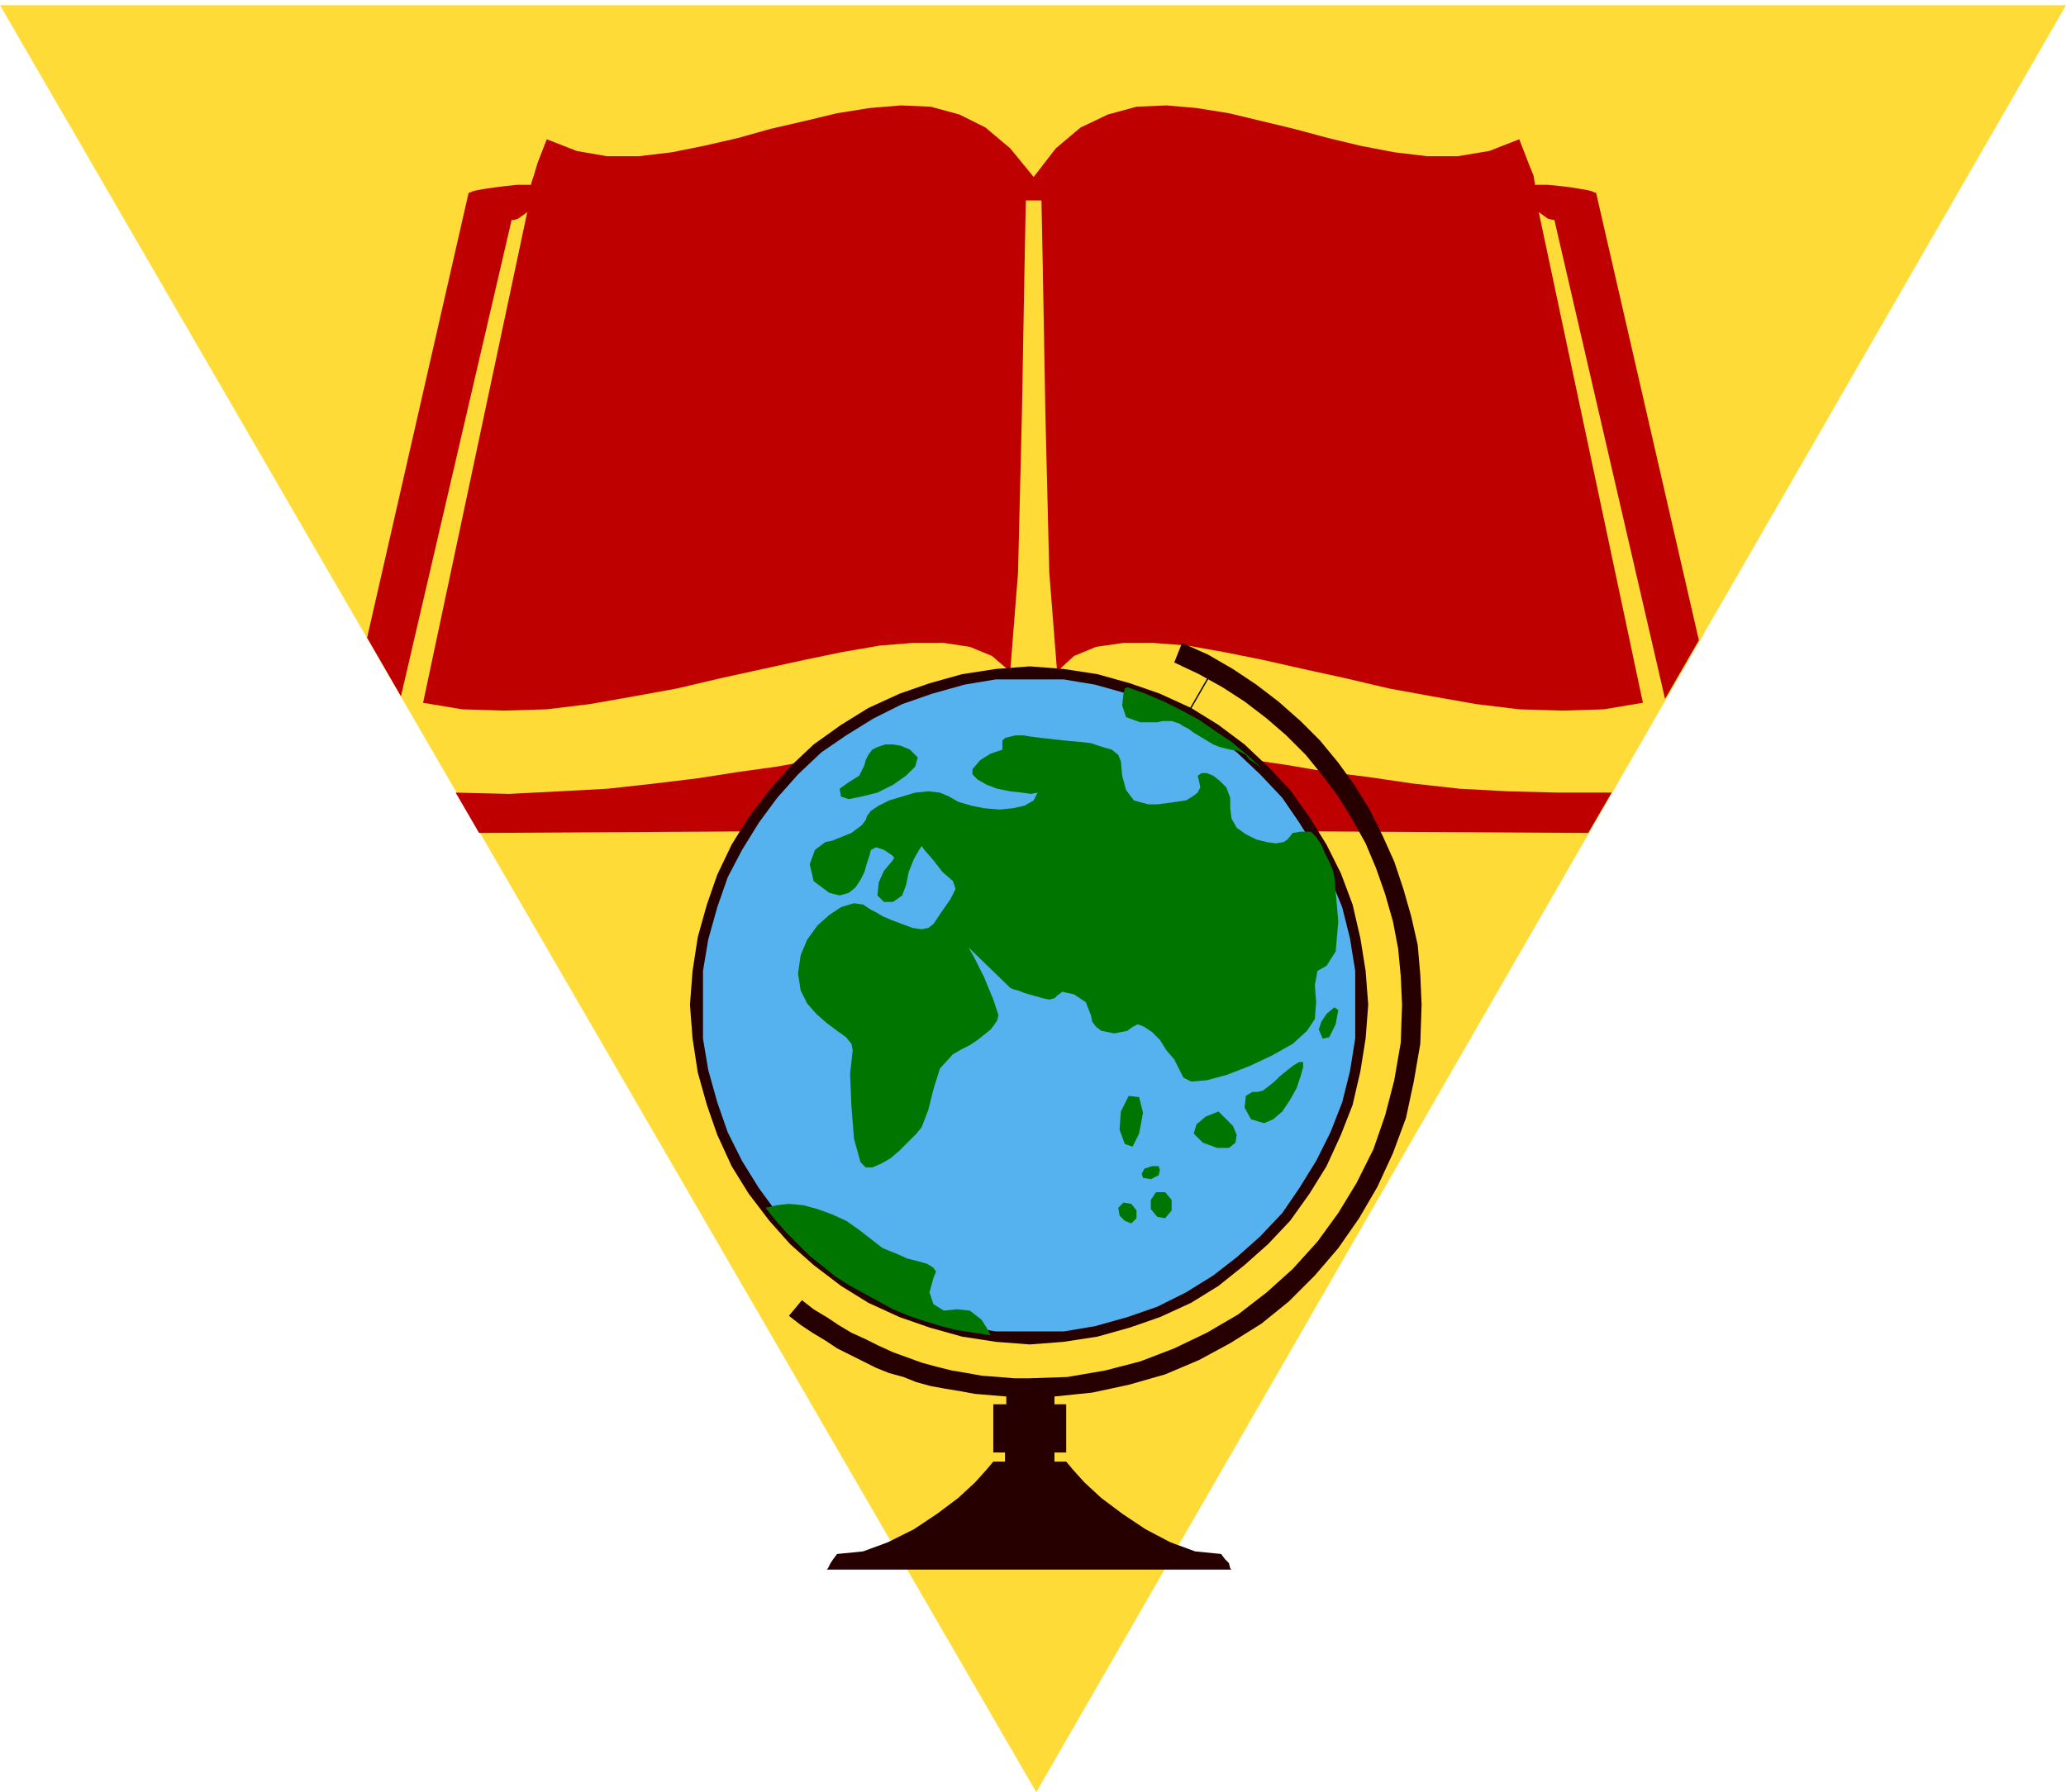
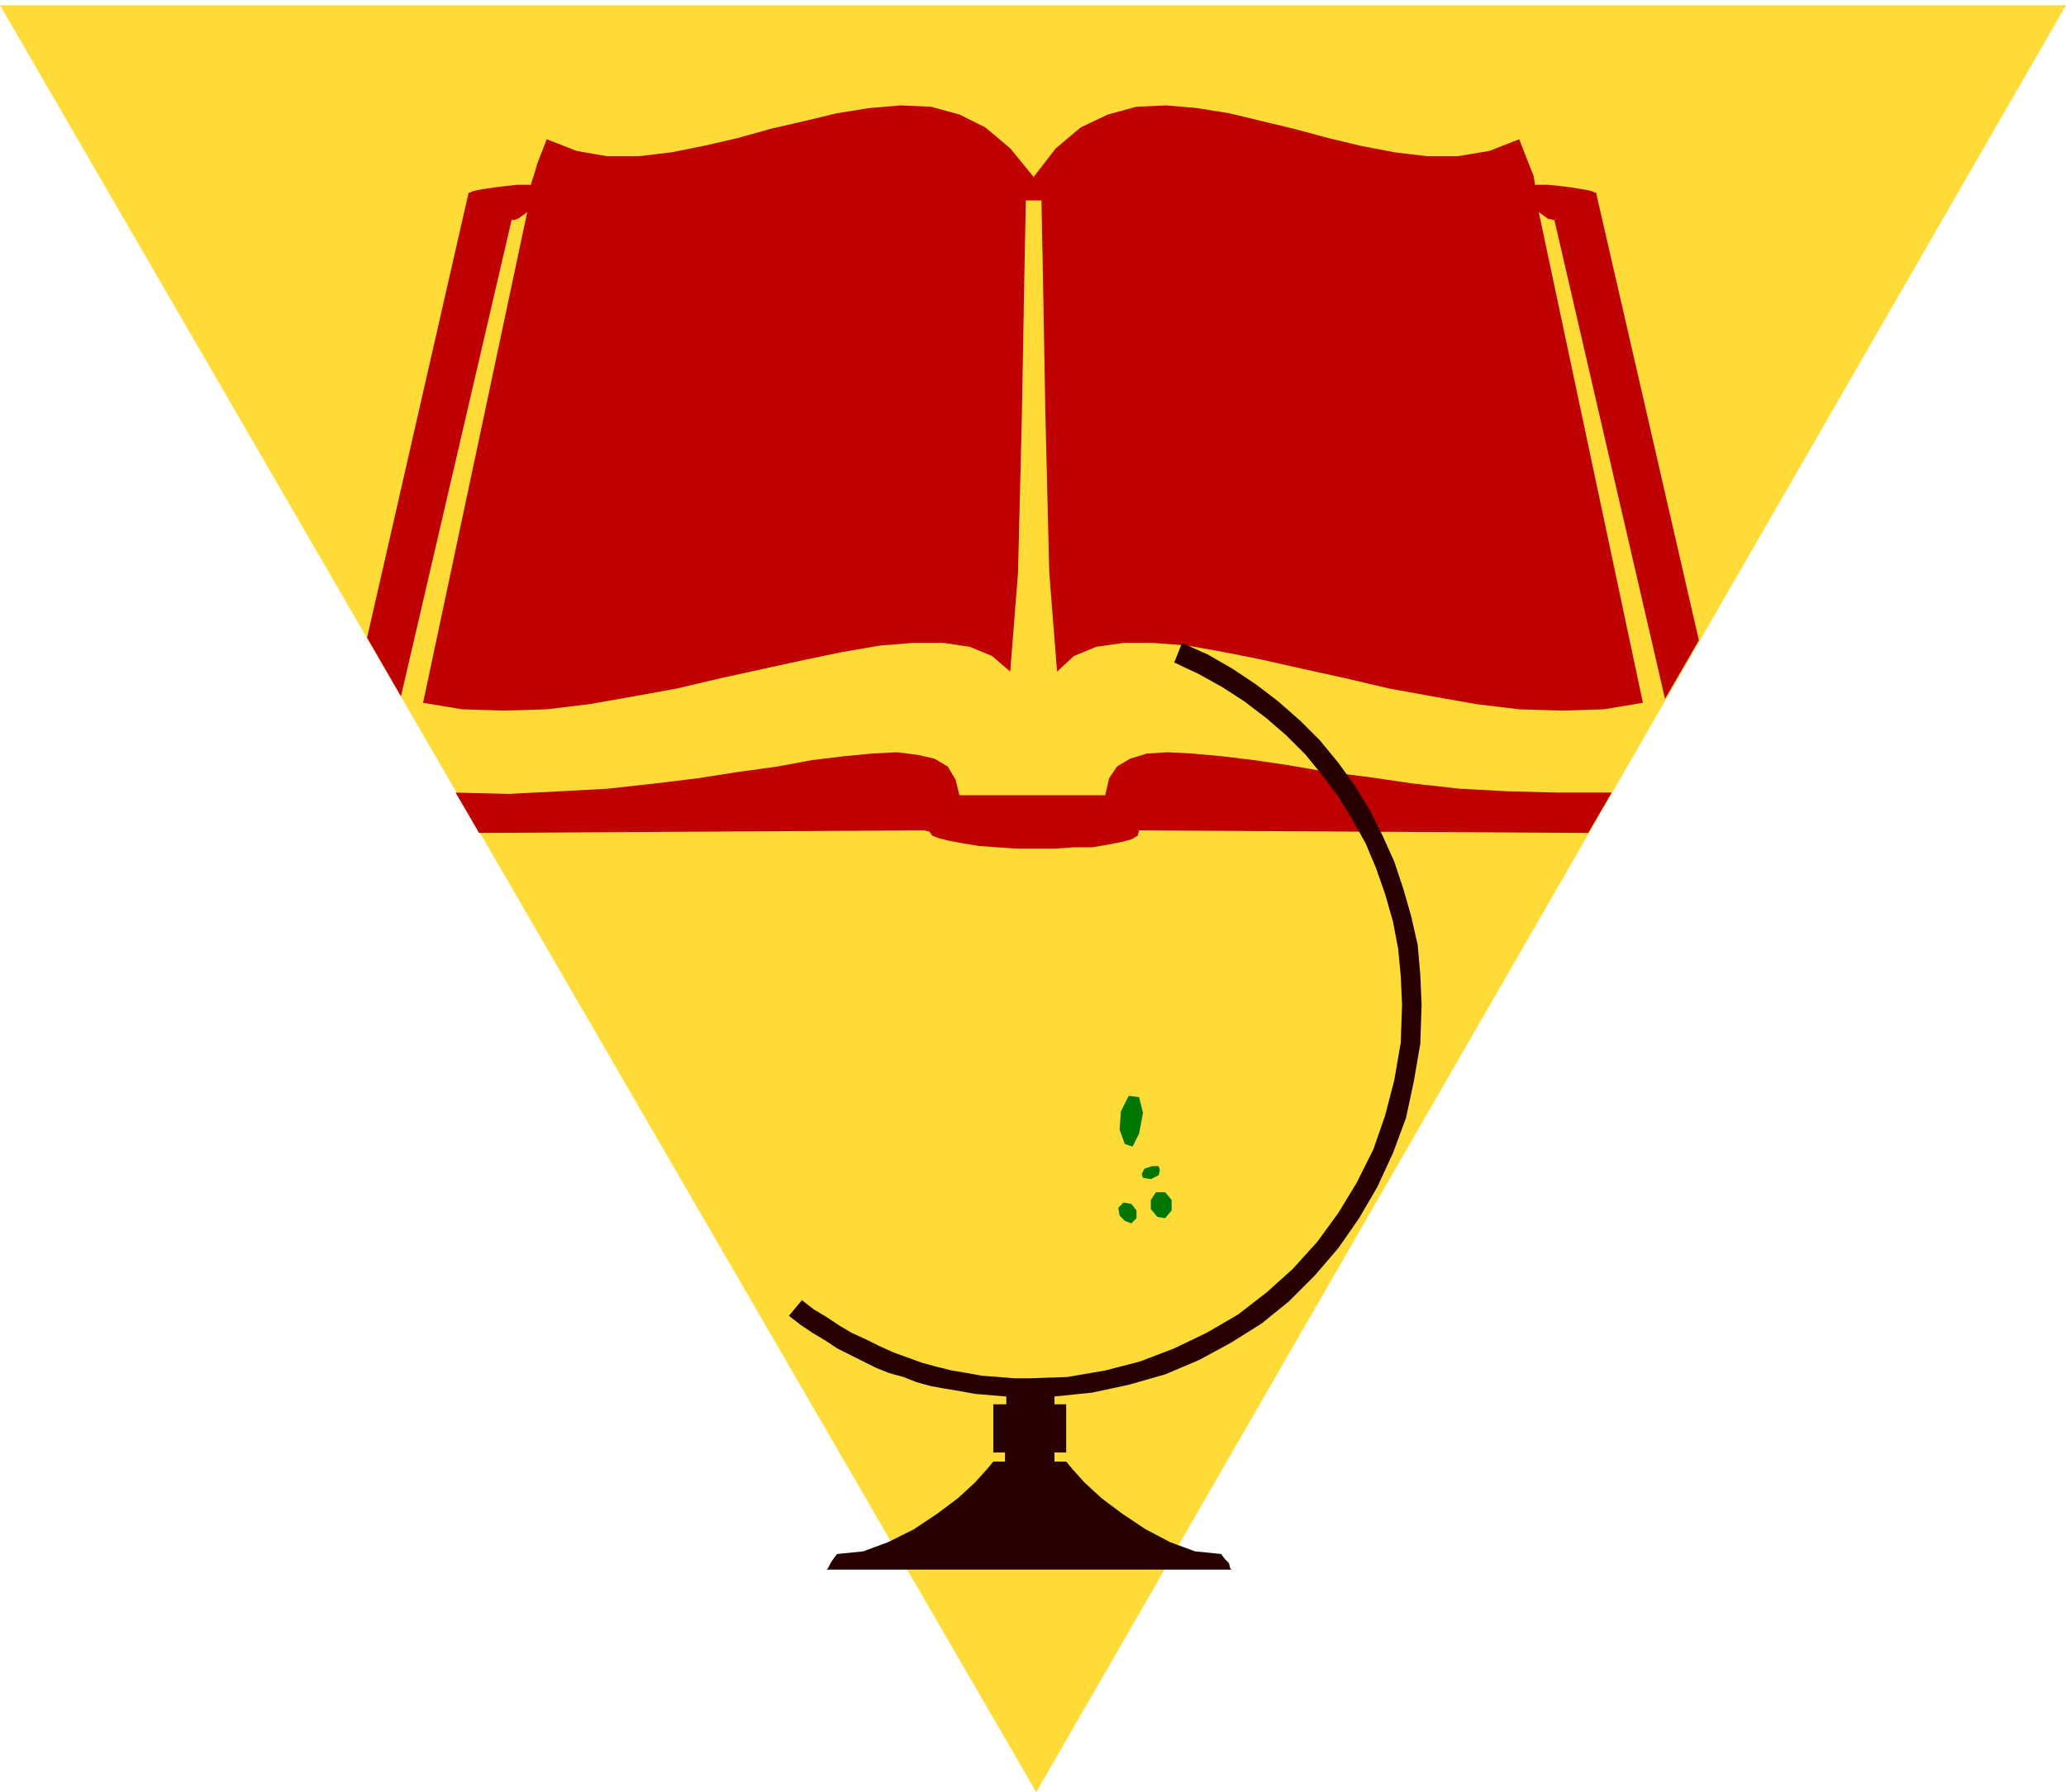
<svg xmlns="http://www.w3.org/2000/svg" fill-rule="evenodd" height="1.377in" preserveAspectRatio="none" stroke-linecap="round" viewBox="0 0 1587 1377" width="1.587in">
  <style>.pen1{stroke:none}.brush6{fill:#260000}.brush7{fill:#007500}</style>
  <path class="pen1" style="fill:#ffdb38" d="M1587 4H0l796 1373L1587 4z" />
  <path class="pen1" d="m282 490 78-342h1l2-1 4-1 6-1 7-1 8-1 9-1h11v-1l2-6 3-10 7-18 23 9 23 4h25l25-3 25-5 26-6 25-7 26-6 25-6 25-4 24-2 23 1 22 6 20 10 19 16 18 22 17-22 19-16 21-10 22-6 23-1 23 2 25 4 25 6 25 6 26 7 25 6 26 5 25 3h24l24-4 23-9 7 18 4 10 1 6v1h10l10 1 8 1 6 1 6 1 4 1 2 1h1l79 344-26 45-85-368h-1l-4-1-7-5 80 377-30 5-32 1-33-1-33-4-34-6-33-6-34-8-32-7-31-7-30-6-28-5-26-2h-23l-21 3-17 7-13 12-6-76-3-123-2-113-1-50h-12l-1 50-2 113-3 123-6 76-14-12-17-7-20-3h-24l-25 2-29 5-29 6-32 7-32 7-34 8-33 6-34 6-33 4-33 1-32-1-30-5 80-377-7 5-3 1h-2l-85 366-26-45zm432 149 2 3 5 2 8 2 11 2 12 2 14 1 14 1h31l14-1h14l12-2 10-2 8-2 5-3 1-4 345 2 18-31h-41l-39-1-37-2-36-4-34-5-32-4-29-5-27-4-25-3-22-2-19-1-16 1-13 4-10 6-6 9-3 13H737l-3-12-6-10-10-6-13-3-16-2-19 1-21 2-25 3-27 5-29 4-32 5-33 4-36 4-37 2-39 2-41-1 18 31 342-2 4 1z" style="fill:#bf0000" />
-   <path fill="none" style="stroke:#000;stroke-width:1;stroke-linejoin:round" d="m928 521-15 26" />
-   <path class="pen1" style="fill:#56b2ef" d="m791 1028 26-1 25-4 25-7 23-8 23-11 21-13 19-15 18-16 17-18 14-20 13-21 11-23 9-23 6-25 4-25 1-26-1-26-4-25-6-25-9-23-11-22-13-21-14-20-17-18-18-17-19-14-21-13-23-11-23-8-25-7-25-4-26-1-26 1-25 4-25 7-23 8-23 11-21 13-20 14-18 17-16 18-15 20-13 21-11 22-8 23-7 25-4 25-1 26 1 26 4 25 7 25 8 23 11 23 13 21 15 20 16 18 18 16 20 15 21 13 23 11 23 8 25 7 25 4 26 1z" />
-   <path class="pen1 brush6" fill-rule="nonzero" d="M1041 772v26l-4 25-6 24-9 23-11 22-13 21-13 19-17 18-18 16-18 14-21 13-22 11-23 8-25 7-24 4h-26v10l26-2 26-4 25-7 23-8 24-11 21-13 20-16 18-16 17-18 15-21 13-21 11-24 9-23 6-26 4-25 2-26zM791 522h26l24 4 25 7 23 8 22 11 21 13 18 13 18 17 17 18 13 19 13 21 11 22 9 22 6 24 4 25v26h10l-2-26-4-25-6-26-9-24-11-22-13-21-15-21-17-18-18-17-20-15-21-13-24-11-23-8-25-7-26-4-26-2zM540 772v-26l4-24 7-25 8-23 11-21 13-21 14-19 16-18 18-17 19-13 21-13 22-11 23-8 25-7 24-4h26v-10l-26 2-26 4-25 7-23 8-24 11-21 13-21 15-18 17-16 18-16 21-13 21-11 23-8 23-7 25-4 26-2 26zm251 251h-26l-24-4-25-7-23-8-22-11-21-13-19-14-18-16-16-18-14-19-13-21-11-22-8-23-7-25-4-24v-26h-10l2 26 4 26 7 25 8 23 11 24 13 21 16 21 16 18 18 16 21 16 21 13 24 11 23 8 25 7 26 4 26 2z" />
  <path class="pen1 brush6" d="M810 1073v6h9v37h-9v7h9l5 6 9 10 13 12 16 12 18 12 19 10 19 7 20 2 3 4 3 3 1 4 1 1H635l1-1 2-4 2-3 3-4 20-2 19-7 20-10 18-12 16-12 13-12 9-10 5-6h9v-7h-9v-37h10v-6l-12-1-12-1-11-2-12-2-11-2-11-3-10-4-11-3-10-4-10-5-10-5-10-5-9-6-10-6-9-6-9-7 10-12 9 7 10 6 9 6 10 6 11 5 10 5 11 5 11 4 11 4 11 3 12 3 12 2 11 2 13 1 12 1h12l29-1 29-5 27-7 26-10 25-12 24-14 22-17 20-18 19-21 16-22 14-23 13-26 9-26 7-27 5-29 1-29-1-22-2-21-4-21-6-21-7-20-8-19-10-18-11-18-12-16-13-16-15-15-15-13-17-13-17-11-18-10-19-9 6-15 20 9 19 11 18 12 17 13 17 15 15 15 14 17 13 18 11 18 10 20 9 20 7 21 6 21 5 22 2 23 1 23-1 30-5 29-6 28-10 27-12 26-14 24-16 23-18 21-20 20-21 17-24 15-24 13-26 11-28 8-28 6-29 3z" />
-   <path class="pen1 brush7" d="m761 1026-2-4-5-8-9-7-10-1-10 1-8-5-3-9 3-11 2-5-2-3-5-3-7-2-8-2-9-4-10-4-9-7-9-7-10-7-11-5-11-4-11-3-11-1-9 1-9 2 8 10 8 9 9 9 9 9 10 8 10 8 11 7 11 6 11 6 11 6 12 5 12 4 13 4 12 3 13 2 13 2zm246-387h-8l-6 1-4 5-3 2-6 1-7-1-8-2-8-4-7-5-4-7-1-8v-8l-3-8-5-5-5-4-5-2h-4l-3 2 1 4 1 5-2 4-4 3-5 3-7 1-7 1-8 1h-7l-11-3-6-8-3-11-1-11-2-5-5-4-7-2-9-3-9-1-11-1-9-1-9-1-8-1-6-1h-6l-4 1-4 1-2 2v7l-3 1-6 2-8 5-6 7v4l4 4 7 4 8 3 10 2 9 1 7 1 5-1-3 6-7 4-9 2-10 1-12-1-10-2-10-3-7-4-7-3-9-1-10 1-10 3-10 3-8 4-6 4-3 4-1 3-3 4-4 3-4 3-5 2-5 2-5 2-5 1-8 6-4 11 3 13 12 9 8 2 7-2 5-4 4-6 3-6 2-7 2-6 1-4 4-2 6 2 6 4 2 2-2 3-6 7-4 9-1 10 5 5h7l7-5 3-8 2-10 4-10 4-7 2-3 2 3 7 8 7 9 8 7 2 6-4 8-7 10-6 9-4 3-5 1-7-1-8-3-8-3-7-3-5-3-4-2-6-4-7-1-10 3-9 6-9 8-8 11-5 12-2 14 2 13 5 10 7 8 8 7 8 6 7 5 4 5 1 5-2 18 1 25 2 25 5 18 4 4h5l7-3 7-4 7-6 7-7 6-6 4-5 5-13 4-16 5-16 10-11 7-4 6-3 6-4 5-4 5-4 3-4 2-3 1-4-4-12-7-17-8-16-4-7 32 31 2 1 4 1 5 2 7 2 7 2 5 1 4-1 2-2 4-3 9 2 9 6 4 10 1 5 3 4 4 3 5 1 5 1 5-1 5-1 4-3 4-2 5 2 6 4 6 6 5 8 6 7 4 8 3 6 6 3 12-1 15-4 18-7 17-8 16-9 11-10 6-9 1-13-1-13 2-11 7-4 7-11 2-23-2-23-1-11-1-5-3-7-3-6-3-7-4-6-4-4zM864 529l-1 4-1 9 3 9 11 4h13l4-1h7l3 1 3 1 3 2 4 2 4 3 5 3 5 3 5 3 5 2 4 1 4 1 6 1 6 3 3 4 2 1 7 5-11-10-12-10-12-8-13-9-13-7-14-7-14-6-14-5-2 1zm-165 47-7-3-6-1h-6l-6 2-4 2-3 4-2 4-1 4-4 8-8 5-7 5 1 6 6 2 10-2 12-3 12-6 10-7 7-7 2-7-6-6zm299 240-5 3-5 4-5 4-4 4-5 4-4 3-4 1h-4l-5 3-1 9 5 9 10 3 7-3 7-6 6-9 5-9 3-9 2-7v-4h-3zm-62 38-10 4-7 6-2 7 7 7 11 4h9l5-4 1-6-3-7-5-5-4-4-2-2zm89-80-6 5-4 6-2 6 3 7 5-1 5-10 2-11-3-2z" />
  <path class="pen1 brush7" d="m867 842-6 12-1 14 4 11 6 2 5-10 3-16-3-12-8-1zm28 94 5-6v-8l-5-6h-7l-4 6v7l5 6 6 1zm-26 4 4-4v-6l-4-5-6-1-4 4 1 6 4 4 5 2zm15-34 6-3 1-4-1-3h-5l-6 2-2 4 1 3 6 1z" />
</svg>